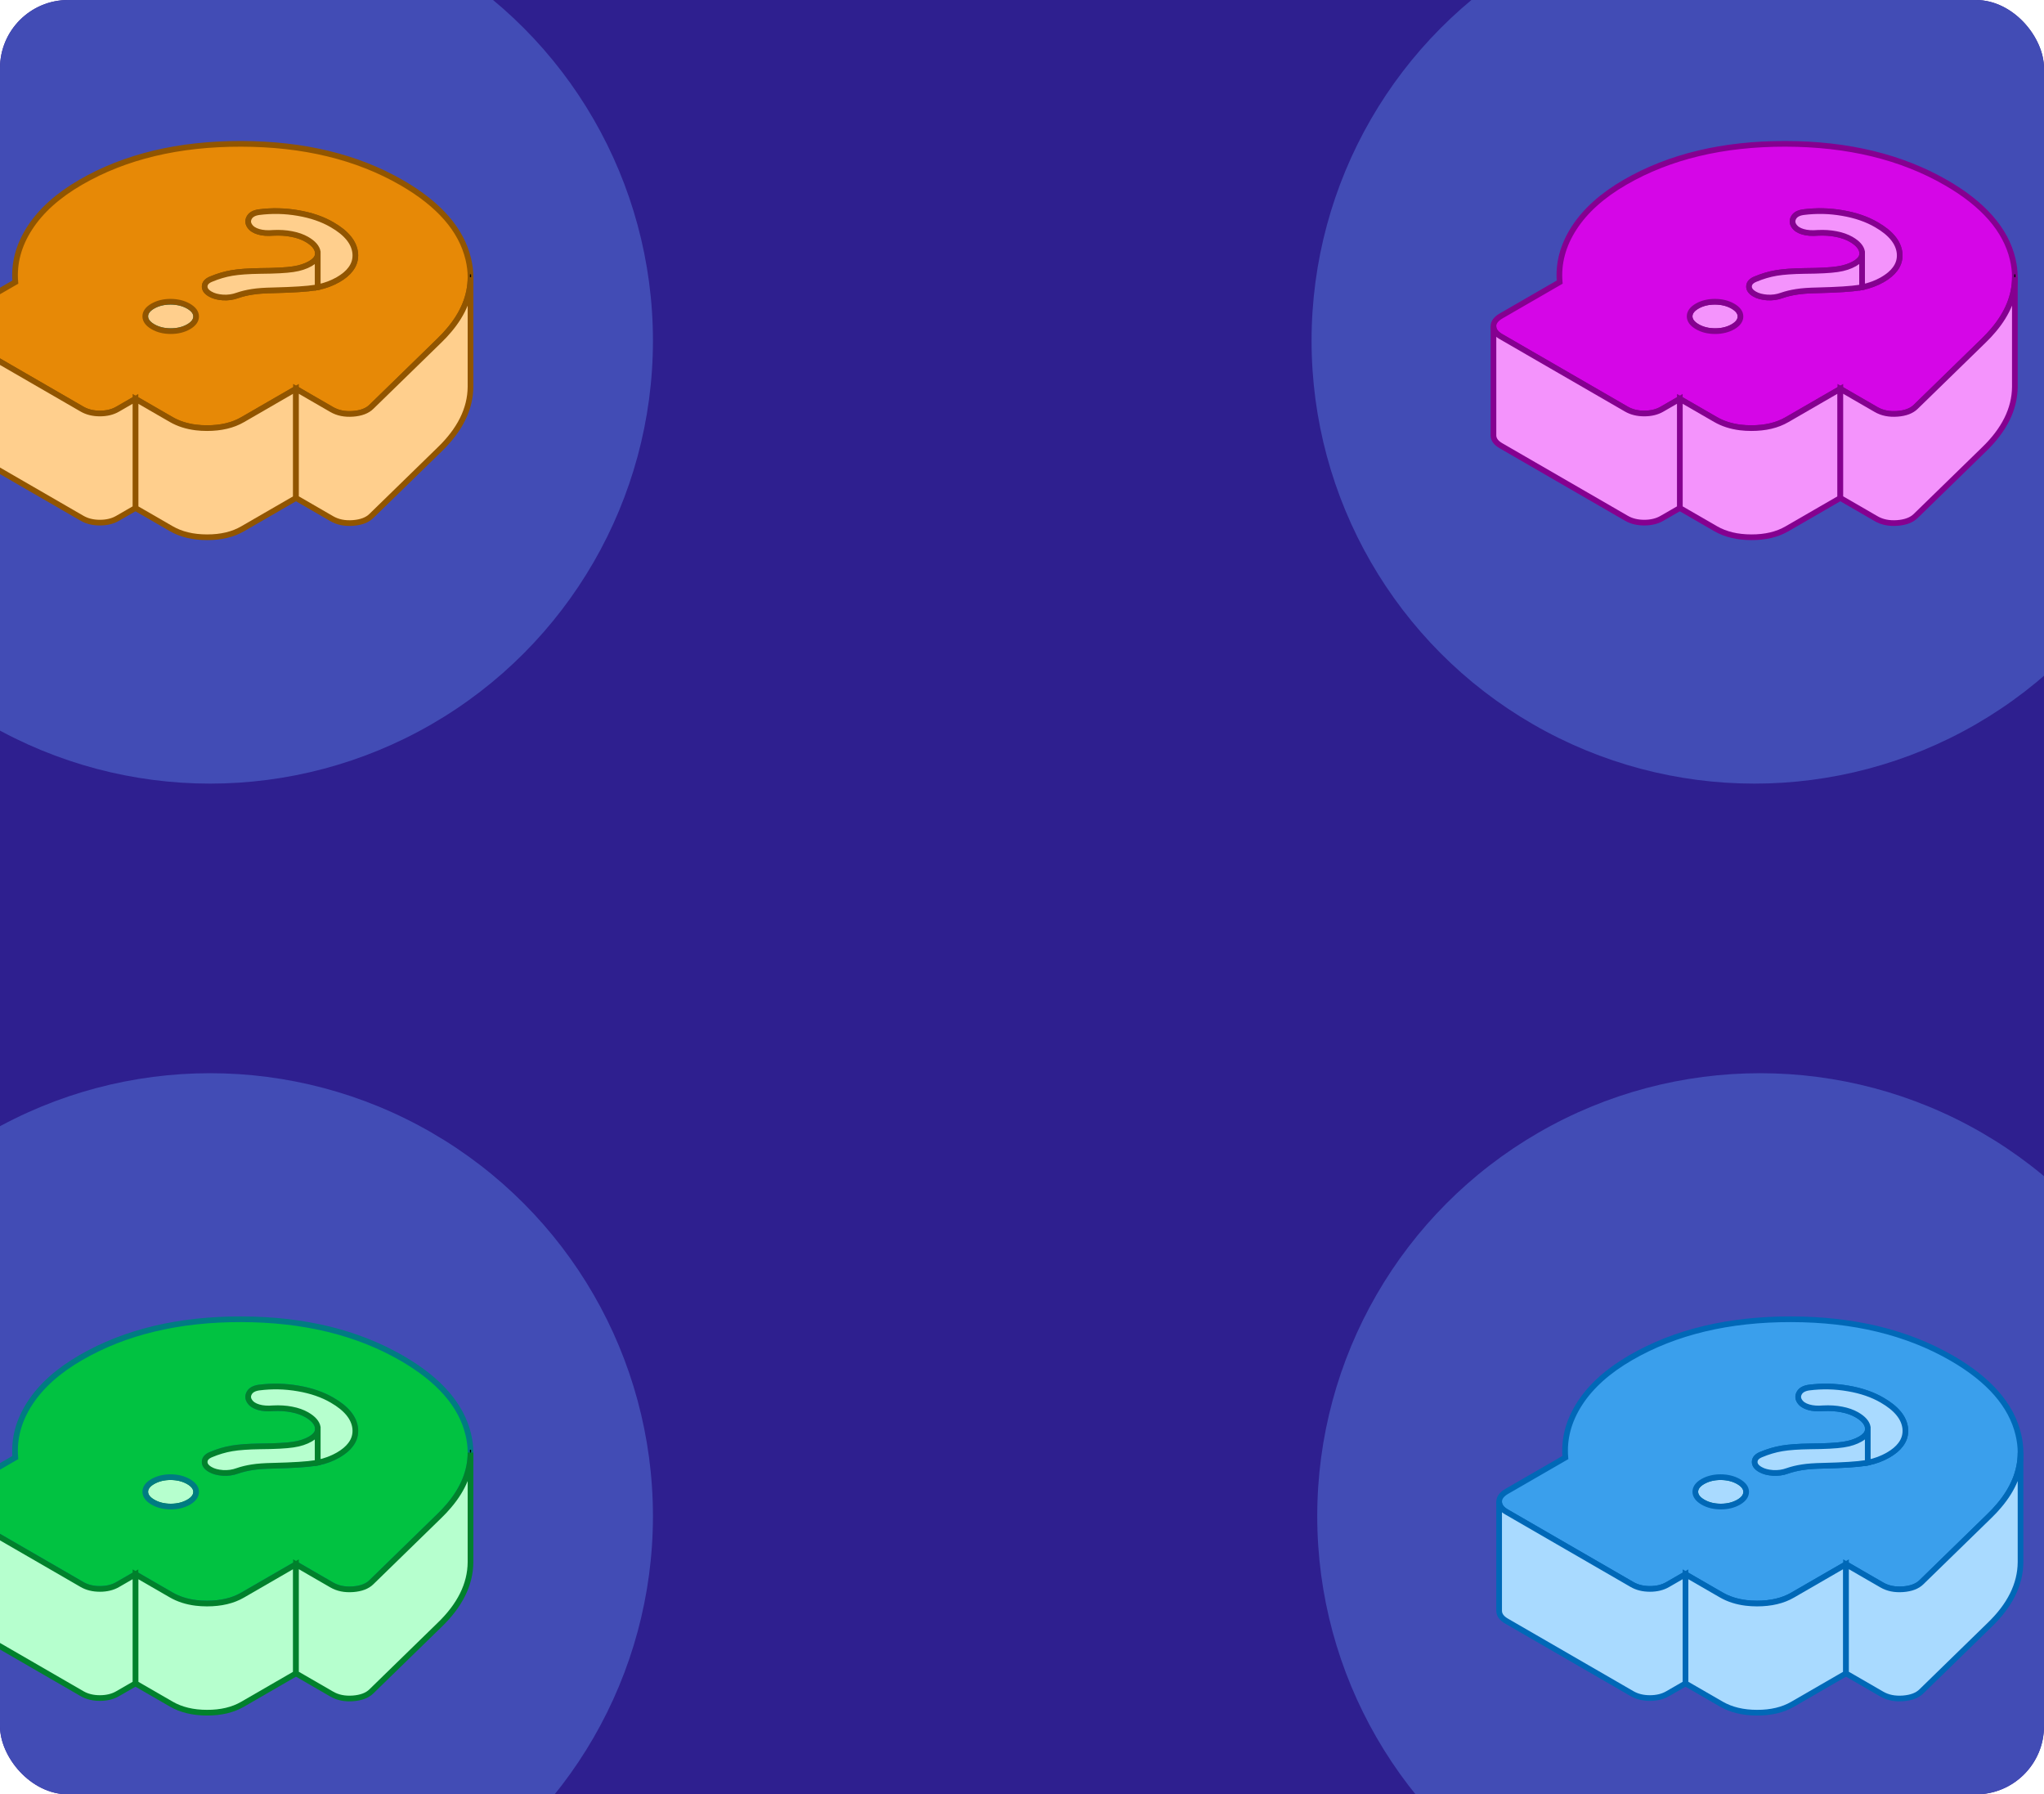
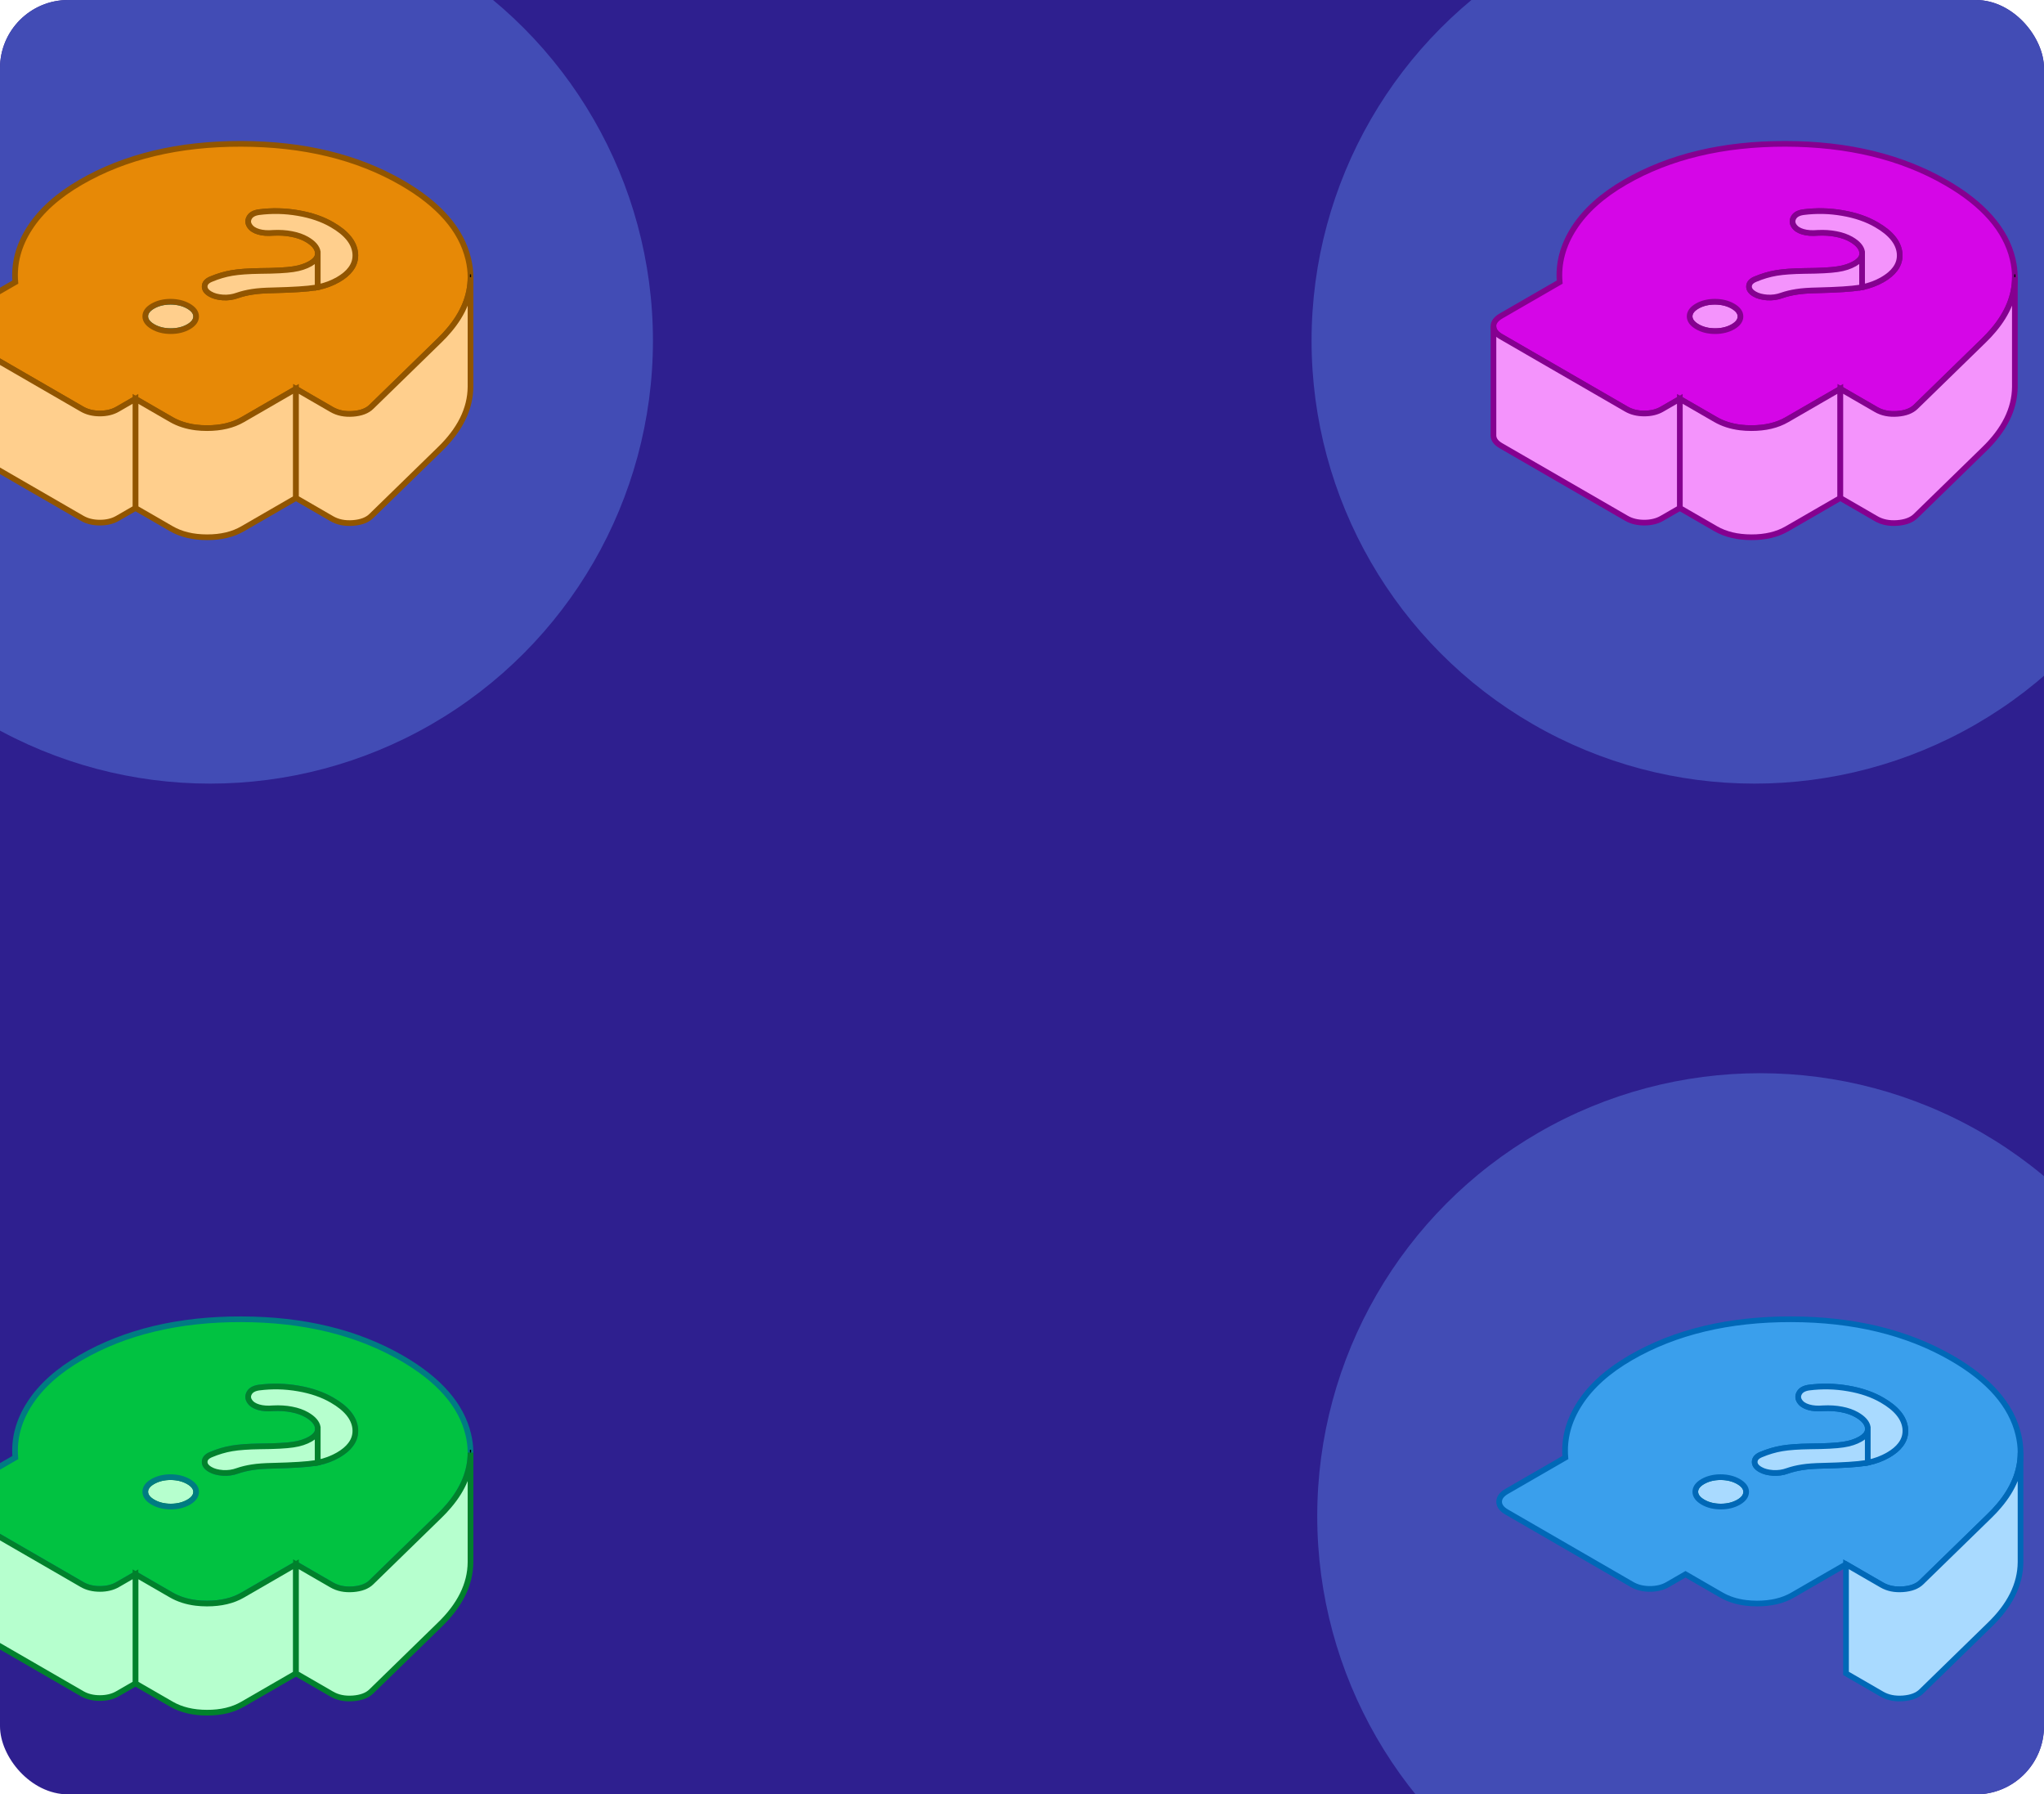
<svg xmlns="http://www.w3.org/2000/svg" width="360" height="316" viewBox="0 0 360 316" fill="none">
  <g clip-path="url(#clip0_1259_4605)">
    <rect width="360" height="316" rx="12" fill="#2E1F8F" />
    <circle cx="37" cy="60" r="78" fill="#424CB5" />
    <path d="M33.199 53.915C32.306 53.406 31.259 53.146 30.05 53.137C28.85 53.137 27.803 53.396 26.911 53.906C26.027 54.415 25.586 55.02 25.586 55.722C25.596 56.414 26.037 57.019 26.93 57.538C27.823 58.057 28.879 58.317 30.079 58.317C31.279 58.317 32.325 58.057 33.218 57.548C34.101 57.039 34.543 56.433 34.543 55.731C34.543 55.03 34.092 54.434 33.199 53.915Z" fill="#FFCF8D" stroke="#007C82" />
    <path d="M82.475 45.61C81.246 40.459 77.349 35.99 70.782 32.194C62.901 27.639 53.464 25.351 42.472 25.332C31.47 25.313 22.062 27.562 14.229 32.088C10.206 34.414 7.211 37.105 5.243 40.151C3.266 43.207 2.421 46.389 2.699 49.685L-7.64 55.653C-8.523 56.172 -8.965 56.777 -8.965 57.469C-8.955 58.171 -8.514 58.776 -7.621 59.286L2.853 65.34L14.44 72.038C15.333 72.558 16.389 72.817 17.589 72.817C18.789 72.817 19.845 72.567 20.728 72.048L23.858 70.241L28.014 72.644L30.165 73.884C31.413 74.605 32.862 75.076 34.504 75.277C35.128 75.354 35.771 75.393 36.453 75.393C38.92 75.393 41.013 74.903 42.731 73.903L48.933 70.318L52.13 68.473L54.731 69.982L58.427 72.115C59.483 72.731 60.722 72.98 62.162 72.875C63.602 72.769 64.686 72.356 65.416 71.635L77.368 59.987C77.992 59.382 78.568 58.776 79.077 58.161C81.602 55.192 82.869 52.078 82.869 48.81C82.869 47.753 82.734 46.686 82.475 45.61ZM33.218 57.546C32.325 58.056 31.288 58.315 30.078 58.315C28.869 58.315 27.822 58.056 26.93 57.537C26.037 57.018 25.595 56.412 25.585 55.72C25.585 55.019 26.027 54.413 26.91 53.904C27.803 53.394 28.849 53.135 30.049 53.135C31.259 53.145 32.306 53.404 33.198 53.913C34.091 54.432 34.542 55.038 34.542 55.73C34.542 56.422 34.101 57.037 33.218 57.546ZM61.749 47.407C61.25 48.08 60.52 48.685 59.56 49.243C58.465 49.867 57.266 50.319 55.96 50.579C55.835 50.598 55.701 50.627 55.566 50.646C54.098 50.886 51.611 51.04 48.107 51.127C46.59 51.155 45.362 51.242 44.411 51.395C43.47 51.539 42.606 51.751 41.829 52.02C40.994 52.328 40.13 52.443 39.237 52.385C38.344 52.318 37.614 52.126 37.038 51.79C36.347 51.396 36.021 50.934 36.05 50.406C36.069 49.877 36.443 49.454 37.173 49.156C38.382 48.647 39.611 48.282 40.859 48.07C42.117 47.859 43.768 47.744 45.813 47.715C48.481 47.696 50.421 47.59 51.621 47.407C52.821 47.234 53.838 46.898 54.674 46.417C55.019 46.215 55.288 46.004 55.499 45.783C55.749 45.514 55.902 45.235 55.96 44.928V44.351C55.825 43.553 55.182 42.813 54.03 42.15C53.291 41.727 52.408 41.41 51.39 41.218C50.363 41.016 49.278 40.949 48.126 41.007C47.138 41.093 46.273 41.035 45.534 40.814C44.805 40.603 44.277 40.257 43.96 39.767C43.643 39.286 43.624 38.796 43.912 38.297C44.2 37.797 44.757 37.489 45.592 37.364C47.896 37.066 50.2 37.114 52.514 37.518C54.818 37.912 56.805 38.594 58.485 39.575C61.01 41.026 62.363 42.689 62.565 44.553C62.67 45.6 62.402 46.552 61.749 47.407Z" fill="#E78906" stroke="#915500" />
    <path d="M55.959 44.93V50.581C55.834 50.6 55.7 50.629 55.566 50.648C54.097 50.888 51.61 51.042 48.106 51.129C46.589 51.157 45.361 51.244 44.41 51.398C43.469 51.542 42.605 51.753 41.828 52.022C40.993 52.33 40.129 52.445 39.236 52.387C38.343 52.32 37.614 52.128 37.038 51.792C36.346 51.398 36.02 50.936 36.049 50.408C36.068 49.879 36.442 49.456 37.172 49.158C38.381 48.649 39.61 48.284 40.858 48.072C42.116 47.861 43.767 47.746 45.812 47.717C48.481 47.698 50.42 47.592 51.62 47.409C52.82 47.236 53.837 46.9 54.673 46.419C55.018 46.218 55.287 46.006 55.498 45.785C55.748 45.516 55.901 45.237 55.959 44.93Z" fill="#FFCF8D" stroke="#915500" />
    <path d="M61.751 47.408C61.252 48.081 60.522 48.686 59.562 49.244C58.468 49.868 57.268 50.32 55.962 50.58V44.352C55.828 43.555 55.185 42.815 54.033 42.151C53.294 41.729 52.41 41.411 51.393 41.219C50.366 41.017 49.281 40.95 48.129 41.008C47.14 41.094 46.276 41.036 45.537 40.816C44.807 40.604 44.279 40.258 43.962 39.768C43.646 39.288 43.626 38.797 43.914 38.298C44.202 37.798 44.759 37.49 45.594 37.365C47.898 37.068 50.202 37.115 52.516 37.519C54.82 37.913 56.807 38.596 58.487 39.576C61.012 41.027 62.366 42.69 62.567 44.554C62.673 45.602 62.404 46.553 61.751 47.408Z" fill="#FFCF8D" stroke="#915500" />
    <path d="M52.131 68.475V87.695L42.733 93.125C41.015 94.125 38.922 94.625 36.455 94.615C33.997 94.615 31.895 94.106 30.167 93.106L23.859 89.464V70.243L28.016 72.646L30.167 73.885C31.415 74.606 32.864 75.077 34.506 75.279C35.13 75.356 35.773 75.394 36.455 75.394C38.922 75.394 41.015 74.904 42.733 73.905L48.935 70.32L52.131 68.475Z" fill="#FFCF8D" stroke="#915500" />
    <path d="M82.868 48.812V68.12C82.839 72.031 80.996 75.731 77.367 79.21L65.415 90.858C64.686 91.579 63.601 91.992 62.161 92.098C60.721 92.203 59.483 91.954 58.426 91.338L52.129 87.696V68.475L54.73 69.984L58.426 72.118C59.483 72.733 60.721 72.983 62.161 72.877C63.601 72.771 64.686 72.358 65.415 71.637L77.367 59.989C77.991 59.384 78.567 58.779 79.076 58.163C81.601 55.194 82.868 52.08 82.868 48.812Z" fill="#FFCF8D" stroke="#915500" />
    <path d="M82.867 48.812V48.312" stroke="black" stroke-width="0.2" />
    <path d="M23.858 70.243V89.464L20.728 91.27C19.845 91.789 18.798 92.039 17.589 92.039C16.379 92.039 15.333 91.78 14.44 91.261L-7.621 78.508C-8.514 77.999 -8.955 77.393 -8.965 76.692V57.471C-8.955 58.172 -8.514 58.778 -7.621 59.287L2.853 65.342L14.44 72.04C15.333 72.559 16.389 72.819 17.589 72.819C18.789 72.819 19.845 72.569 20.728 72.05L23.858 70.243Z" fill="#FFCF8D" stroke="#915500" />
    <circle cx="310" cy="267" r="78" fill="#424CB5" />
    <path d="M306.199 260.915C305.306 260.406 304.26 260.146 303.05 260.137C301.85 260.137 300.804 260.396 299.911 260.906C299.028 261.415 298.586 262.02 298.586 262.722C298.596 263.414 299.037 264.019 299.93 264.538C300.823 265.057 301.879 265.317 303.079 265.317C304.279 265.317 305.325 265.057 306.218 264.548C307.101 264.039 307.543 263.433 307.543 262.732C307.543 262.03 307.092 261.434 306.199 260.915Z" fill="#A9DAFF" stroke="#007C82" />
    <path d="M355.475 252.61C354.246 247.459 350.349 242.99 343.782 239.194C335.901 234.639 326.464 232.351 315.472 232.332C304.47 232.313 295.062 234.562 287.229 239.088C283.206 241.414 280.211 244.105 278.243 247.151C276.266 250.207 275.421 253.389 275.699 256.685L265.36 262.653C264.477 263.172 264.035 263.777 264.035 264.469C264.045 265.171 264.486 265.776 265.379 266.286L275.853 272.34L287.44 279.038C288.333 279.557 289.389 279.817 290.589 279.817C291.789 279.817 292.845 279.567 293.728 279.048L296.858 277.241L301.014 279.644L303.165 280.884C304.413 281.605 305.862 282.075 307.504 282.277C308.128 282.354 308.771 282.393 309.453 282.393C311.92 282.393 314.013 281.903 315.731 280.903L321.933 277.318L325.13 275.473L327.731 276.982L331.427 279.115C332.483 279.731 333.722 279.98 335.162 279.875C336.602 279.769 337.686 279.356 338.416 278.635L350.368 266.987C350.992 266.382 351.568 265.776 352.077 265.161C354.602 262.192 355.869 259.078 355.869 255.81C355.869 254.753 355.734 253.686 355.475 252.61ZM306.218 264.546C305.325 265.056 304.288 265.315 303.078 265.315C301.869 265.315 300.822 265.056 299.93 264.537C299.037 264.018 298.595 263.412 298.586 262.72C298.586 262.018 299.027 261.413 299.91 260.904C300.803 260.394 301.85 260.135 303.05 260.135C304.259 260.145 305.306 260.404 306.198 260.913C307.091 261.432 307.542 262.038 307.542 262.73C307.542 263.422 307.101 264.037 306.218 264.546ZM334.749 254.407C334.25 255.08 333.52 255.685 332.56 256.243C331.466 256.867 330.266 257.319 328.96 257.579C328.835 257.598 328.701 257.627 328.566 257.646C327.098 257.886 324.611 258.04 321.107 258.127C319.59 258.155 318.362 258.242 317.411 258.395C316.47 258.54 315.606 258.751 314.829 259.02C313.994 259.328 313.13 259.443 312.237 259.385C311.344 259.318 310.614 259.126 310.038 258.79C309.347 258.396 309.021 257.934 309.05 257.406C309.069 256.877 309.443 256.454 310.173 256.156C311.382 255.647 312.611 255.282 313.859 255.07C315.117 254.859 316.768 254.744 318.813 254.715C321.482 254.696 323.421 254.59 324.621 254.407C325.821 254.234 326.838 253.898 327.674 253.417C328.019 253.215 328.288 253.004 328.499 252.783C328.749 252.514 328.902 252.235 328.96 251.928V251.351C328.826 250.553 328.182 249.813 327.03 249.15C326.291 248.728 325.408 248.41 324.39 248.218C323.363 248.016 322.278 247.949 321.126 248.007C320.138 248.093 319.274 248.035 318.534 247.814C317.805 247.603 317.277 247.257 316.96 246.767C316.643 246.286 316.624 245.796 316.912 245.297C317.2 244.797 317.757 244.489 318.592 244.364C320.896 244.066 323.2 244.114 325.514 244.518C327.818 244.912 329.805 245.595 331.485 246.575C334.01 248.026 335.363 249.689 335.565 251.553C335.67 252.601 335.402 253.552 334.749 254.407Z" fill="#3A9FEC" stroke="#0068B7" />
    <path d="M328.959 251.93V257.581C328.834 257.6 328.7 257.629 328.566 257.648C327.097 257.888 324.61 258.042 321.106 258.129C319.589 258.157 318.361 258.244 317.41 258.397C316.47 258.542 315.606 258.753 314.828 259.022C313.993 259.33 313.129 259.445 312.236 259.387C311.343 259.32 310.614 259.128 310.038 258.792C309.346 258.398 309.02 257.936 309.049 257.408C309.068 256.879 309.442 256.456 310.172 256.158C311.381 255.649 312.61 255.284 313.858 255.072C315.116 254.861 316.767 254.746 318.812 254.717C321.481 254.698 323.42 254.592 324.62 254.409C325.82 254.236 326.838 253.9 327.673 253.419C328.018 253.217 328.287 253.006 328.498 252.785C328.748 252.516 328.901 252.237 328.959 251.93Z" fill="#A9DAFF" stroke="#0068B7" />
    <path d="M334.751 254.408C334.252 255.081 333.522 255.686 332.562 256.244C331.468 256.868 330.268 257.32 328.962 257.58V251.352C328.828 250.555 328.185 249.815 327.033 249.151C326.294 248.729 325.41 248.411 324.393 248.219C323.366 248.017 322.281 247.95 321.129 248.008C320.14 248.094 319.276 248.036 318.537 247.815C317.807 247.604 317.279 247.258 316.962 246.768C316.646 246.288 316.626 245.797 316.914 245.298C317.202 244.798 317.759 244.49 318.594 244.366C320.898 244.068 323.202 244.116 325.516 244.519C327.82 244.913 329.807 245.596 331.487 246.576C334.012 248.027 335.366 249.69 335.567 251.554C335.673 252.602 335.404 253.553 334.751 254.408Z" fill="#A9DAFF" stroke="#0068B7" />
-     <path d="M325.131 275.475V294.695L315.733 300.125C314.015 301.125 311.922 301.625 309.455 301.615C306.997 301.615 304.895 301.106 303.167 300.106L296.859 296.464V277.243L301.016 279.646L303.167 280.885C304.415 281.606 305.864 282.077 307.506 282.279C308.13 282.356 308.773 282.394 309.455 282.394C311.922 282.394 314.015 281.904 315.733 280.905L321.935 277.32L325.131 275.475Z" fill="#A9DAFF" stroke="#0068B7" />
    <path d="M355.868 255.812V275.12C355.839 279.031 353.996 282.731 350.367 286.21L338.415 297.858C337.686 298.579 336.601 298.992 335.161 299.098C333.721 299.203 332.483 298.954 331.427 298.338L325.129 294.696V275.475L327.731 276.984L331.427 279.118C332.483 279.733 333.721 279.983 335.161 279.877C336.601 279.771 337.686 279.358 338.415 278.637L350.367 266.989C350.991 266.384 351.567 265.778 352.076 265.163C354.601 262.194 355.868 259.08 355.868 255.812Z" fill="#A9DAFF" stroke="#0068B7" />
    <path d="M355.867 255.812V255.312" stroke="#0068B7" stroke-width="0.2" />
-     <path d="M296.858 277.243V296.464L293.728 298.27C292.845 298.789 291.798 299.039 290.589 299.039C289.379 299.039 288.333 298.78 287.44 298.261L265.379 285.508C264.486 284.999 264.045 284.393 264.035 283.691V264.471C264.045 265.172 264.486 265.778 265.379 266.287L275.853 272.342L287.44 279.04C288.333 279.559 289.389 279.818 290.589 279.818C291.789 279.818 292.845 279.569 293.728 279.05L296.858 277.243Z" fill="#A9DAFF" stroke="#0068B7" />
    <circle cx="309" cy="60" r="78" fill="#424CB5" />
    <path d="M305.199 53.915C304.306 53.406 303.26 53.146 302.05 53.137C300.85 53.137 299.804 53.396 298.911 53.906C298.028 54.415 297.586 55.02 297.586 55.722C297.596 56.414 298.037 57.019 298.93 57.538C299.823 58.057 300.879 58.317 302.079 58.317C303.279 58.317 304.325 58.057 305.218 57.548C306.101 57.039 306.543 56.433 306.543 55.731C306.543 55.03 306.092 54.434 305.199 53.915Z" fill="#F493FC" stroke="#850090" />
    <path d="M354.475 45.61C353.246 40.459 349.349 35.99 342.782 32.194C334.901 27.639 325.464 25.351 314.472 25.332C303.47 25.313 294.062 27.562 286.229 32.088C282.206 34.414 279.211 37.105 277.243 40.151C275.266 43.207 274.421 46.389 274.699 49.685L264.36 55.653C263.477 56.172 263.035 56.777 263.035 57.469C263.045 58.171 263.486 58.776 264.379 59.286L274.853 65.34L286.44 72.038C287.333 72.558 288.389 72.817 289.589 72.817C290.789 72.817 291.845 72.567 292.728 72.048L295.858 70.241L300.014 72.644L302.165 73.884C303.413 74.605 304.862 75.076 306.504 75.277C307.128 75.354 307.771 75.393 308.453 75.393C310.92 75.393 313.013 74.903 314.731 73.903L320.933 70.318L324.13 68.473L326.731 69.982L330.427 72.115C331.483 72.731 332.722 72.98 334.162 72.875C335.602 72.769 336.686 72.356 337.416 71.635L349.368 59.987C349.992 59.382 350.568 58.776 351.077 58.161C353.602 55.192 354.869 52.078 354.869 48.81C354.869 47.753 354.734 46.686 354.475 45.61ZM305.218 57.546C304.325 58.056 303.288 58.315 302.078 58.315C300.869 58.315 299.822 58.056 298.93 57.537C298.037 57.018 297.595 56.412 297.586 55.72C297.586 55.019 298.027 54.413 298.91 53.904C299.803 53.394 300.85 53.135 302.05 53.135C303.259 53.145 304.306 53.404 305.198 53.913C306.091 54.432 306.542 55.038 306.542 55.73C306.542 56.422 306.101 57.037 305.218 57.546ZM333.749 47.407C333.25 48.08 332.52 48.685 331.56 49.243C330.466 49.867 329.266 50.319 327.96 50.579C327.835 50.598 327.701 50.627 327.566 50.646C326.098 50.886 323.611 51.04 320.107 51.127C318.59 51.155 317.362 51.242 316.411 51.395C315.47 51.539 314.606 51.751 313.829 52.02C312.994 52.328 312.13 52.443 311.237 52.385C310.344 52.318 309.614 52.126 309.038 51.79C308.347 51.396 308.021 50.934 308.05 50.406C308.069 49.877 308.443 49.454 309.173 49.156C310.382 48.647 311.611 48.282 312.859 48.07C314.117 47.859 315.768 47.744 317.813 47.715C320.482 47.696 322.421 47.59 323.621 47.407C324.821 47.234 325.838 46.898 326.674 46.417C327.019 46.215 327.288 46.004 327.499 45.783C327.749 45.514 327.902 45.235 327.96 44.928V44.351C327.826 43.553 327.182 42.813 326.03 42.15C325.291 41.727 324.408 41.41 323.39 41.218C322.363 41.016 321.278 40.949 320.126 41.007C319.138 41.093 318.274 41.035 317.534 40.814C316.805 40.603 316.277 40.257 315.96 39.767C315.643 39.286 315.624 38.796 315.912 38.297C316.2 37.797 316.757 37.489 317.592 37.364C319.896 37.066 322.2 37.114 324.514 37.518C326.818 37.912 328.805 38.594 330.485 39.575C333.01 41.026 334.363 42.689 334.565 44.553C334.67 45.6 334.402 46.552 333.749 47.407Z" fill="#D506E7" stroke="#850090" />
    <path d="M327.959 44.93V50.581C327.834 50.6 327.7 50.629 327.566 50.648C326.097 50.888 323.61 51.042 320.106 51.129C318.589 51.157 317.361 51.244 316.41 51.398C315.47 51.542 314.606 51.753 313.828 52.022C312.993 52.33 312.129 52.445 311.236 52.387C310.343 52.32 309.614 52.128 309.038 51.792C308.346 51.398 308.02 50.936 308.049 50.408C308.068 49.879 308.442 49.456 309.172 49.158C310.381 48.649 311.61 48.284 312.858 48.072C314.116 47.861 315.767 47.746 317.812 47.717C320.481 47.698 322.42 47.592 323.62 47.409C324.82 47.236 325.838 46.9 326.673 46.419C327.018 46.218 327.287 46.006 327.498 45.785C327.748 45.516 327.901 45.237 327.959 44.93Z" fill="#F493FC" stroke="#850090" />
    <path d="M333.751 47.408C333.252 48.081 332.522 48.686 331.562 49.244C330.468 49.868 329.268 50.32 327.962 50.58V44.352C327.828 43.555 327.185 42.815 326.033 42.151C325.294 41.729 324.41 41.411 323.393 41.219C322.366 41.017 321.281 40.95 320.129 41.008C319.14 41.094 318.276 41.036 317.537 40.816C316.807 40.604 316.279 40.258 315.962 39.768C315.646 39.288 315.626 38.797 315.914 38.298C316.202 37.798 316.759 37.49 317.594 37.365C319.898 37.068 322.202 37.115 324.516 37.519C326.82 37.913 328.807 38.596 330.487 39.576C333.012 41.027 334.366 42.69 334.567 44.554C334.673 45.602 334.404 46.553 333.751 47.408Z" fill="#F493FC" stroke="#850090" />
    <path d="M324.131 68.475V87.695L314.733 93.125C313.015 94.125 310.922 94.625 308.455 94.615C305.997 94.615 303.895 94.106 302.167 93.106L295.859 89.464V70.243L300.016 72.646L302.167 73.885C303.415 74.606 304.864 75.077 306.506 75.279C307.13 75.356 307.773 75.394 308.455 75.394C310.922 75.394 313.015 74.904 314.733 73.905L320.935 70.32L324.131 68.475Z" fill="#F493FC" stroke="#850090" />
    <path d="M354.868 48.812V68.12C354.839 72.031 352.996 75.731 349.367 79.21L337.415 90.858C336.686 91.579 335.601 91.992 334.161 92.098C332.721 92.203 331.483 91.954 330.427 91.338L324.129 87.696V68.475L326.731 69.984L330.427 72.118C331.483 72.733 332.721 72.983 334.161 72.877C335.601 72.771 336.686 72.358 337.415 71.637L349.367 59.989C349.991 59.384 350.567 58.779 351.076 58.163C353.601 55.194 354.868 52.08 354.868 48.812Z" fill="#F493FC" stroke="#850090" />
    <path d="M354.867 48.812V48.312" stroke="black" stroke-width="0.2" />
    <path d="M295.858 70.243V89.464L292.728 91.27C291.845 91.789 290.798 92.039 289.589 92.039C288.379 92.039 287.333 91.78 286.44 91.261L264.379 78.508C263.486 77.999 263.045 77.393 263.035 76.692V57.471C263.045 58.172 263.486 58.778 264.379 59.287L274.853 65.342L286.44 72.04C287.333 72.559 288.389 72.819 289.589 72.819C290.789 72.819 291.845 72.569 292.728 72.05L295.858 70.243Z" fill="#F493FC" stroke="#850090" />
-     <circle cx="37" cy="267" r="78" fill="#424CB5" />
    <path d="M33.199 260.915C32.306 260.406 31.259 260.146 30.05 260.137C28.85 260.137 27.803 260.396 26.911 260.906C26.027 261.415 25.586 262.02 25.586 262.722C25.596 263.414 26.037 264.019 26.93 264.538C27.823 265.057 28.879 265.317 30.079 265.317C31.279 265.317 32.325 265.057 33.218 264.548C34.101 264.039 34.543 263.433 34.543 262.732C34.543 262.03 34.092 261.434 33.199 260.915Z" fill="#B6FFCE" stroke="#01812C" />
    <path d="M82.475 252.61C81.246 247.459 77.349 242.99 70.782 239.194C62.901 234.639 53.464 232.351 42.472 232.332C31.47 232.313 22.062 234.562 14.229 239.088C10.206 241.414 7.211 244.105 5.243 247.151C3.266 250.207 2.421 253.389 2.699 256.685L-7.64 262.653C-8.523 263.172 -8.965 263.777 -8.965 264.469C-8.955 265.171 -8.514 265.776 -7.621 266.286L2.853 272.34L14.44 279.038C15.333 279.557 16.389 279.817 17.589 279.817C18.789 279.817 19.845 279.567 20.728 279.048L23.858 277.241L28.014 279.644L30.165 280.884C31.413 281.605 32.862 282.075 34.504 282.277C35.128 282.354 35.771 282.393 36.453 282.393C38.92 282.393 41.013 281.903 42.731 280.903L48.933 277.318L52.13 275.473L54.731 276.982L58.427 279.115C59.483 279.731 60.722 279.98 62.162 279.875C63.602 279.769 64.686 279.356 65.416 278.635L77.368 266.987C77.992 266.382 78.568 265.776 79.077 265.161C81.602 262.192 82.869 259.078 82.869 255.81C82.869 254.753 82.734 253.686 82.475 252.61ZM33.218 264.546C32.325 265.056 31.288 265.315 30.078 265.315C28.869 265.315 27.822 265.056 26.93 264.537C26.037 264.018 25.595 263.412 25.585 262.72C25.585 262.018 26.027 261.413 26.91 260.904C27.803 260.394 28.849 260.135 30.049 260.135C31.259 260.145 32.306 260.404 33.198 260.913C34.091 261.432 34.542 262.038 34.542 262.73C34.542 263.422 34.101 264.037 33.218 264.546ZM61.749 254.407C61.25 255.08 60.52 255.685 59.56 256.243C58.465 256.867 57.266 257.319 55.96 257.579C55.835 257.598 55.701 257.627 55.566 257.646C54.098 257.886 51.611 258.04 48.107 258.127C46.59 258.155 45.362 258.242 44.411 258.395C43.47 258.54 42.606 258.751 41.829 259.02C40.994 259.328 40.13 259.443 39.237 259.385C38.344 259.318 37.614 259.126 37.038 258.79C36.347 258.396 36.021 257.934 36.05 257.406C36.069 256.877 36.443 256.454 37.173 256.156C38.382 255.647 39.611 255.282 40.859 255.07C42.117 254.859 43.768 254.744 45.813 254.715C48.481 254.696 50.421 254.59 51.621 254.407C52.821 254.234 53.838 253.898 54.674 253.417C55.019 253.215 55.288 253.004 55.499 252.783C55.749 252.514 55.902 252.235 55.96 251.928V251.351C55.825 250.553 55.182 249.813 54.03 249.15C53.291 248.728 52.408 248.41 51.39 248.218C50.363 248.016 49.278 247.949 48.126 248.007C47.138 248.093 46.273 248.035 45.534 247.814C44.805 247.603 44.277 247.257 43.96 246.767C43.643 246.286 43.624 245.796 43.912 245.297C44.2 244.797 44.757 244.489 45.592 244.364C47.896 244.066 50.2 244.114 52.514 244.518C54.818 244.912 56.805 245.595 58.485 246.575C61.01 248.026 62.363 249.689 62.565 251.553C62.67 252.601 62.402 253.552 61.749 254.407Z" fill="#01C241" stroke="#007C82" />
    <path d="M55.959 251.93V257.581C55.834 257.6 55.7 257.629 55.566 257.648C54.097 257.888 51.61 258.042 48.106 258.129C46.589 258.157 45.361 258.244 44.41 258.397C43.469 258.542 42.605 258.753 41.828 259.022C40.993 259.33 40.129 259.445 39.236 259.387C38.343 259.32 37.614 259.128 37.038 258.792C36.346 258.398 36.02 257.936 36.049 257.408C36.068 256.879 36.442 256.456 37.172 256.158C38.381 255.649 39.61 255.284 40.858 255.072C42.116 254.861 43.767 254.746 45.812 254.717C48.481 254.698 50.42 254.592 51.62 254.409C52.82 254.236 53.837 253.9 54.673 253.419C55.018 253.217 55.287 253.006 55.498 252.785C55.748 252.516 55.901 252.237 55.959 251.93Z" fill="#B6FFCE" stroke="#01812C" />
    <path d="M61.751 254.408C61.252 255.081 60.522 255.686 59.562 256.244C58.468 256.868 57.268 257.32 55.962 257.58V251.352C55.828 250.555 55.185 249.815 54.033 249.151C53.294 248.729 52.41 248.411 51.393 248.219C50.366 248.017 49.281 247.95 48.129 248.008C47.14 248.094 46.276 248.036 45.537 247.815C44.807 247.604 44.279 247.258 43.962 246.768C43.646 246.288 43.626 245.797 43.914 245.298C44.202 244.798 44.759 244.49 45.594 244.366C47.898 244.068 50.202 244.116 52.516 244.519C54.82 244.913 56.807 245.596 58.487 246.576C61.012 248.027 62.366 249.69 62.567 251.554C62.673 252.602 62.404 253.553 61.751 254.408Z" fill="#B6FFCE" stroke="#01812C" />
    <path d="M52.131 275.475V294.695L42.733 300.125C41.015 301.125 38.922 301.625 36.455 301.615C33.997 301.615 31.895 301.106 30.167 300.106L23.859 296.464V277.243L28.016 279.646L30.167 280.885C31.415 281.606 32.864 282.077 34.506 282.279C35.13 282.356 35.773 282.394 36.455 282.394C38.922 282.394 41.015 281.904 42.733 280.905L48.935 277.32L52.131 275.475Z" fill="#B6FFCE" stroke="#01812C" />
    <path d="M82.868 255.812V275.12C82.839 279.031 80.996 282.731 77.367 286.21L65.415 297.858C64.686 298.579 63.601 298.992 62.161 299.098C60.721 299.203 59.483 298.954 58.426 298.338L52.129 294.696V275.475L54.73 276.984L58.426 279.118C59.483 279.733 60.721 279.983 62.161 279.877C63.601 279.771 64.686 279.358 65.415 278.637L77.367 266.989C77.991 266.384 78.567 265.778 79.076 265.163C81.601 262.194 82.868 259.08 82.868 255.812Z" fill="#B6FFCE" stroke="#01812C" />
    <path d="M82.867 255.812V255.312" stroke="black" stroke-width="0.2" />
    <path d="M23.858 277.243V296.464L20.728 298.27C19.845 298.789 18.798 299.039 17.589 299.039C16.379 299.039 15.333 298.78 14.44 298.261L-7.621 285.508C-8.514 284.999 -8.955 284.393 -8.965 283.691V264.471C-8.955 265.172 -8.514 265.778 -7.621 266.287L2.853 272.342L14.44 279.04C15.333 279.559 16.389 279.818 17.589 279.818C18.789 279.818 19.845 279.569 20.728 279.05L23.858 277.243Z" fill="#B6FFCE" stroke="#01812C" />
  </g>
  <defs>
    <clipPath id="clip0_1259_4605">
      <rect width="360" height="316" rx="12" fill="white" />
    </clipPath>
  </defs>
</svg>